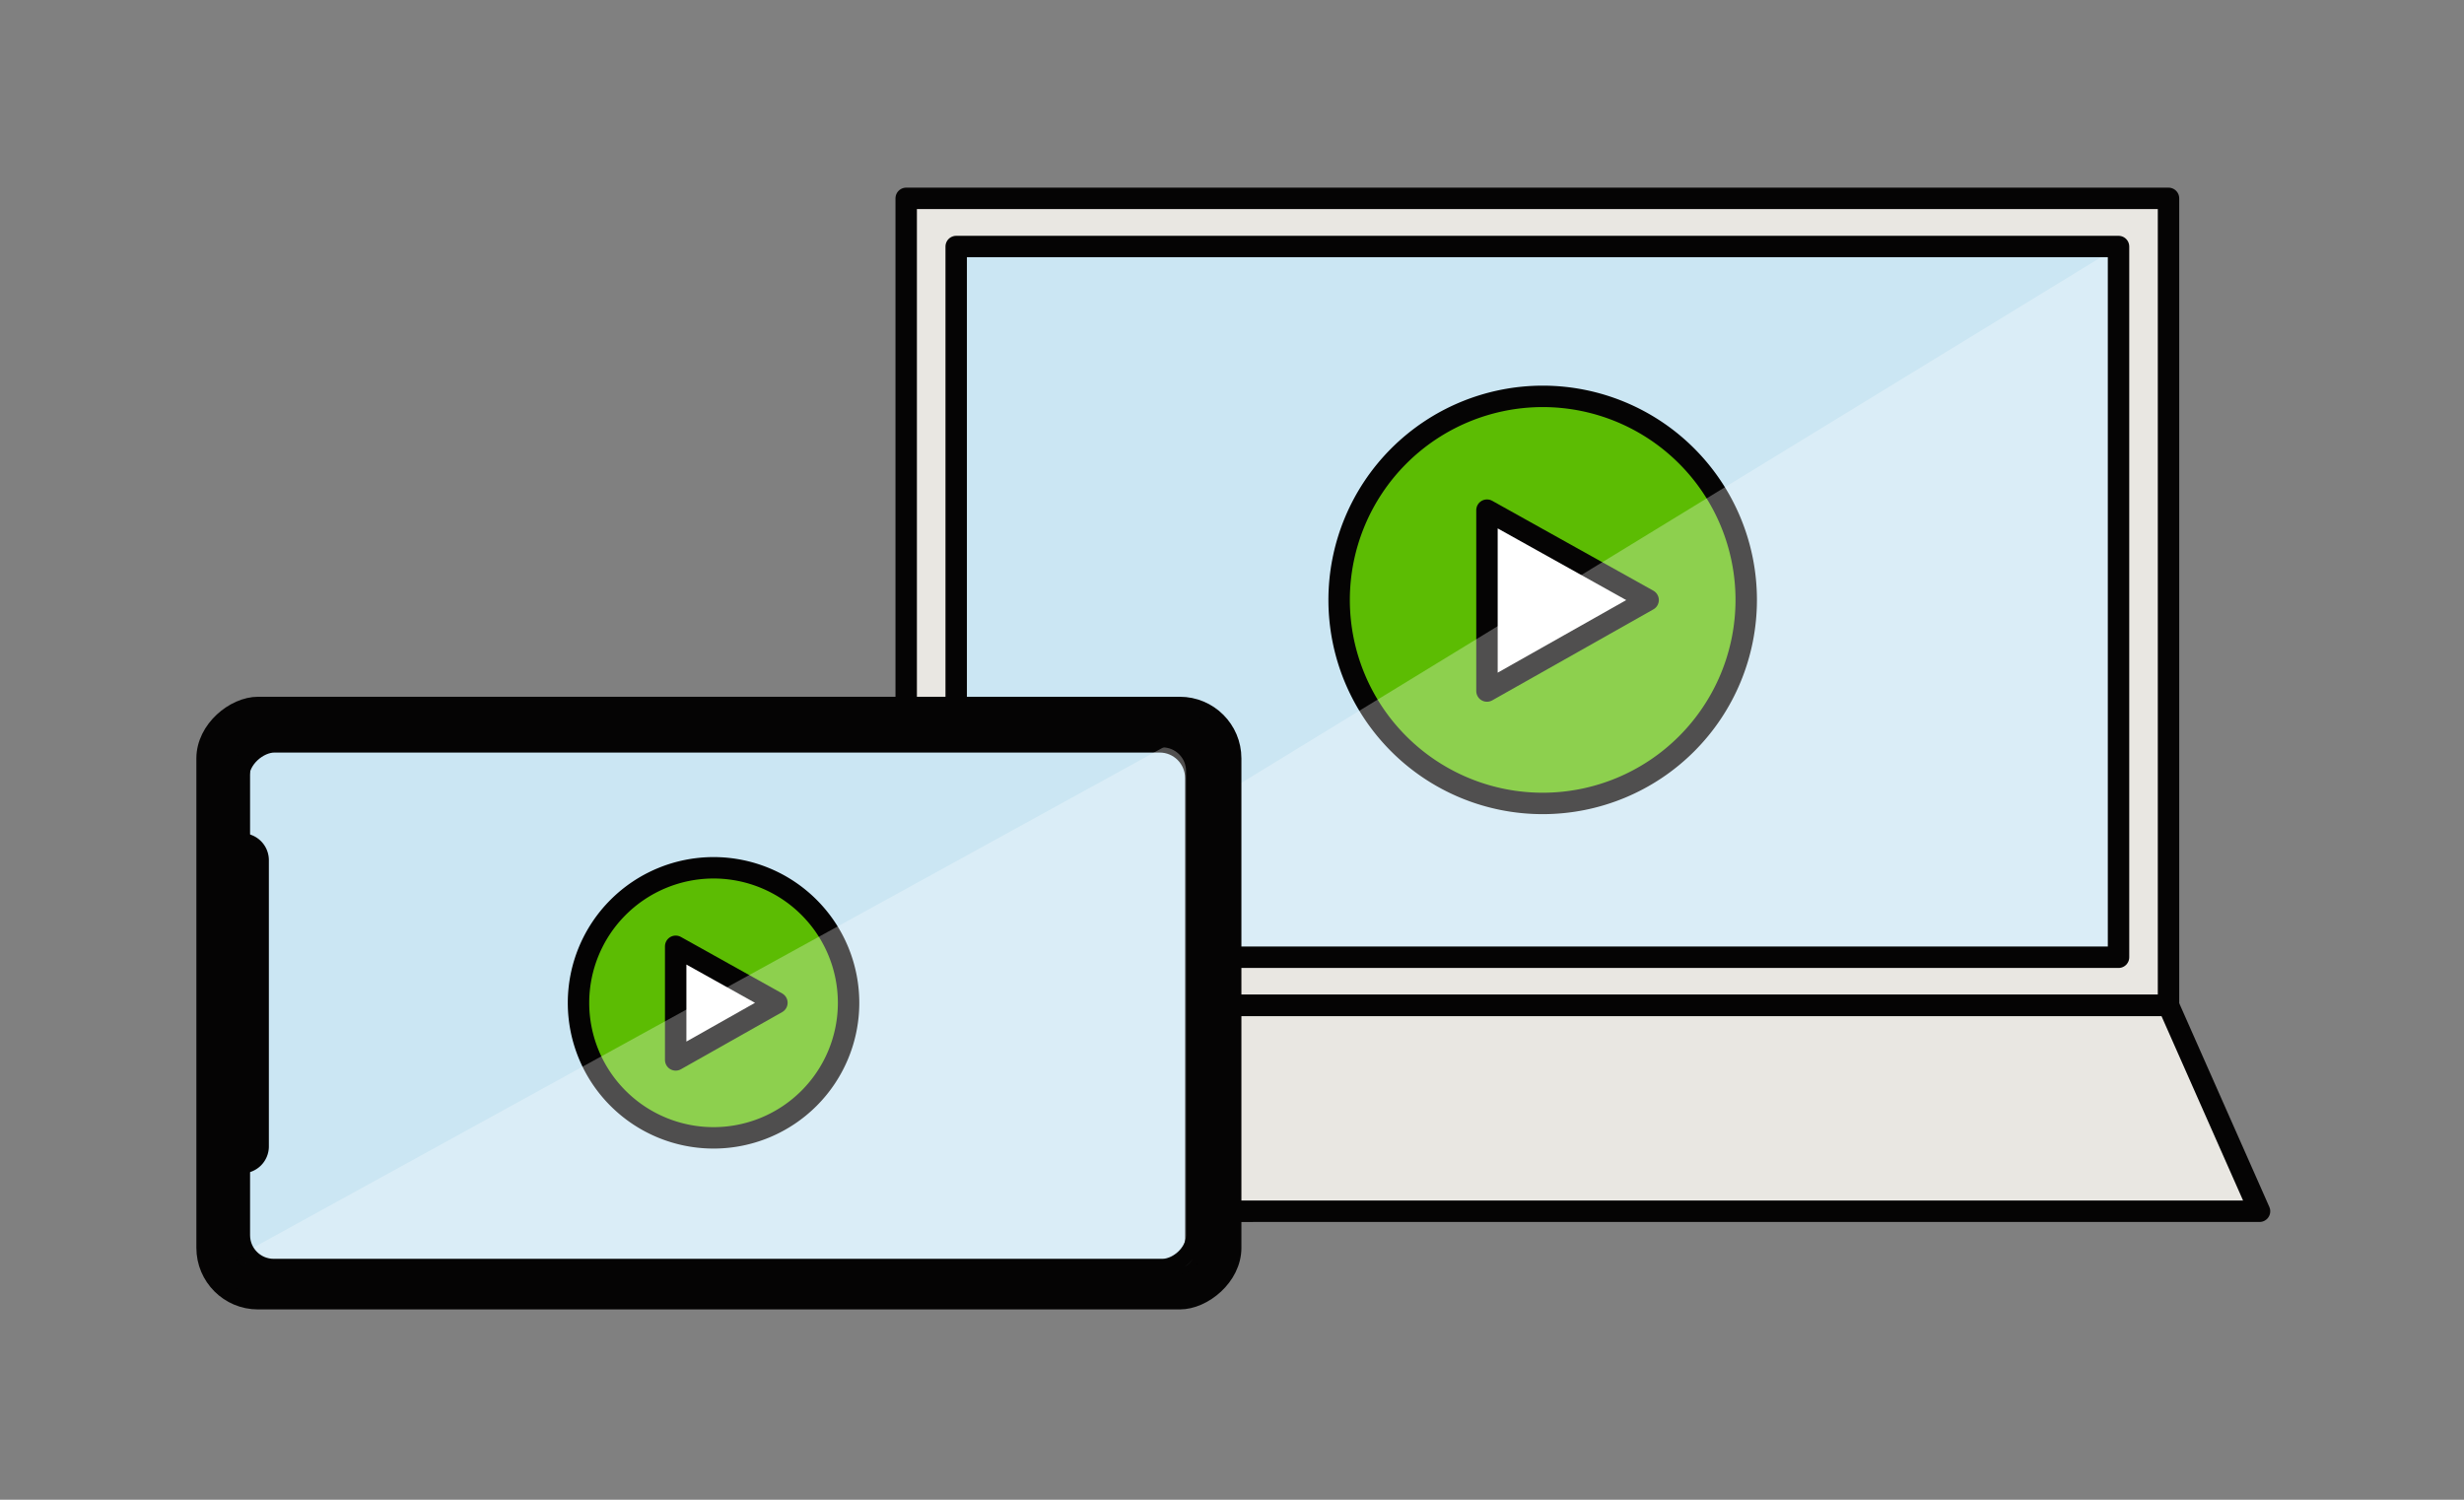
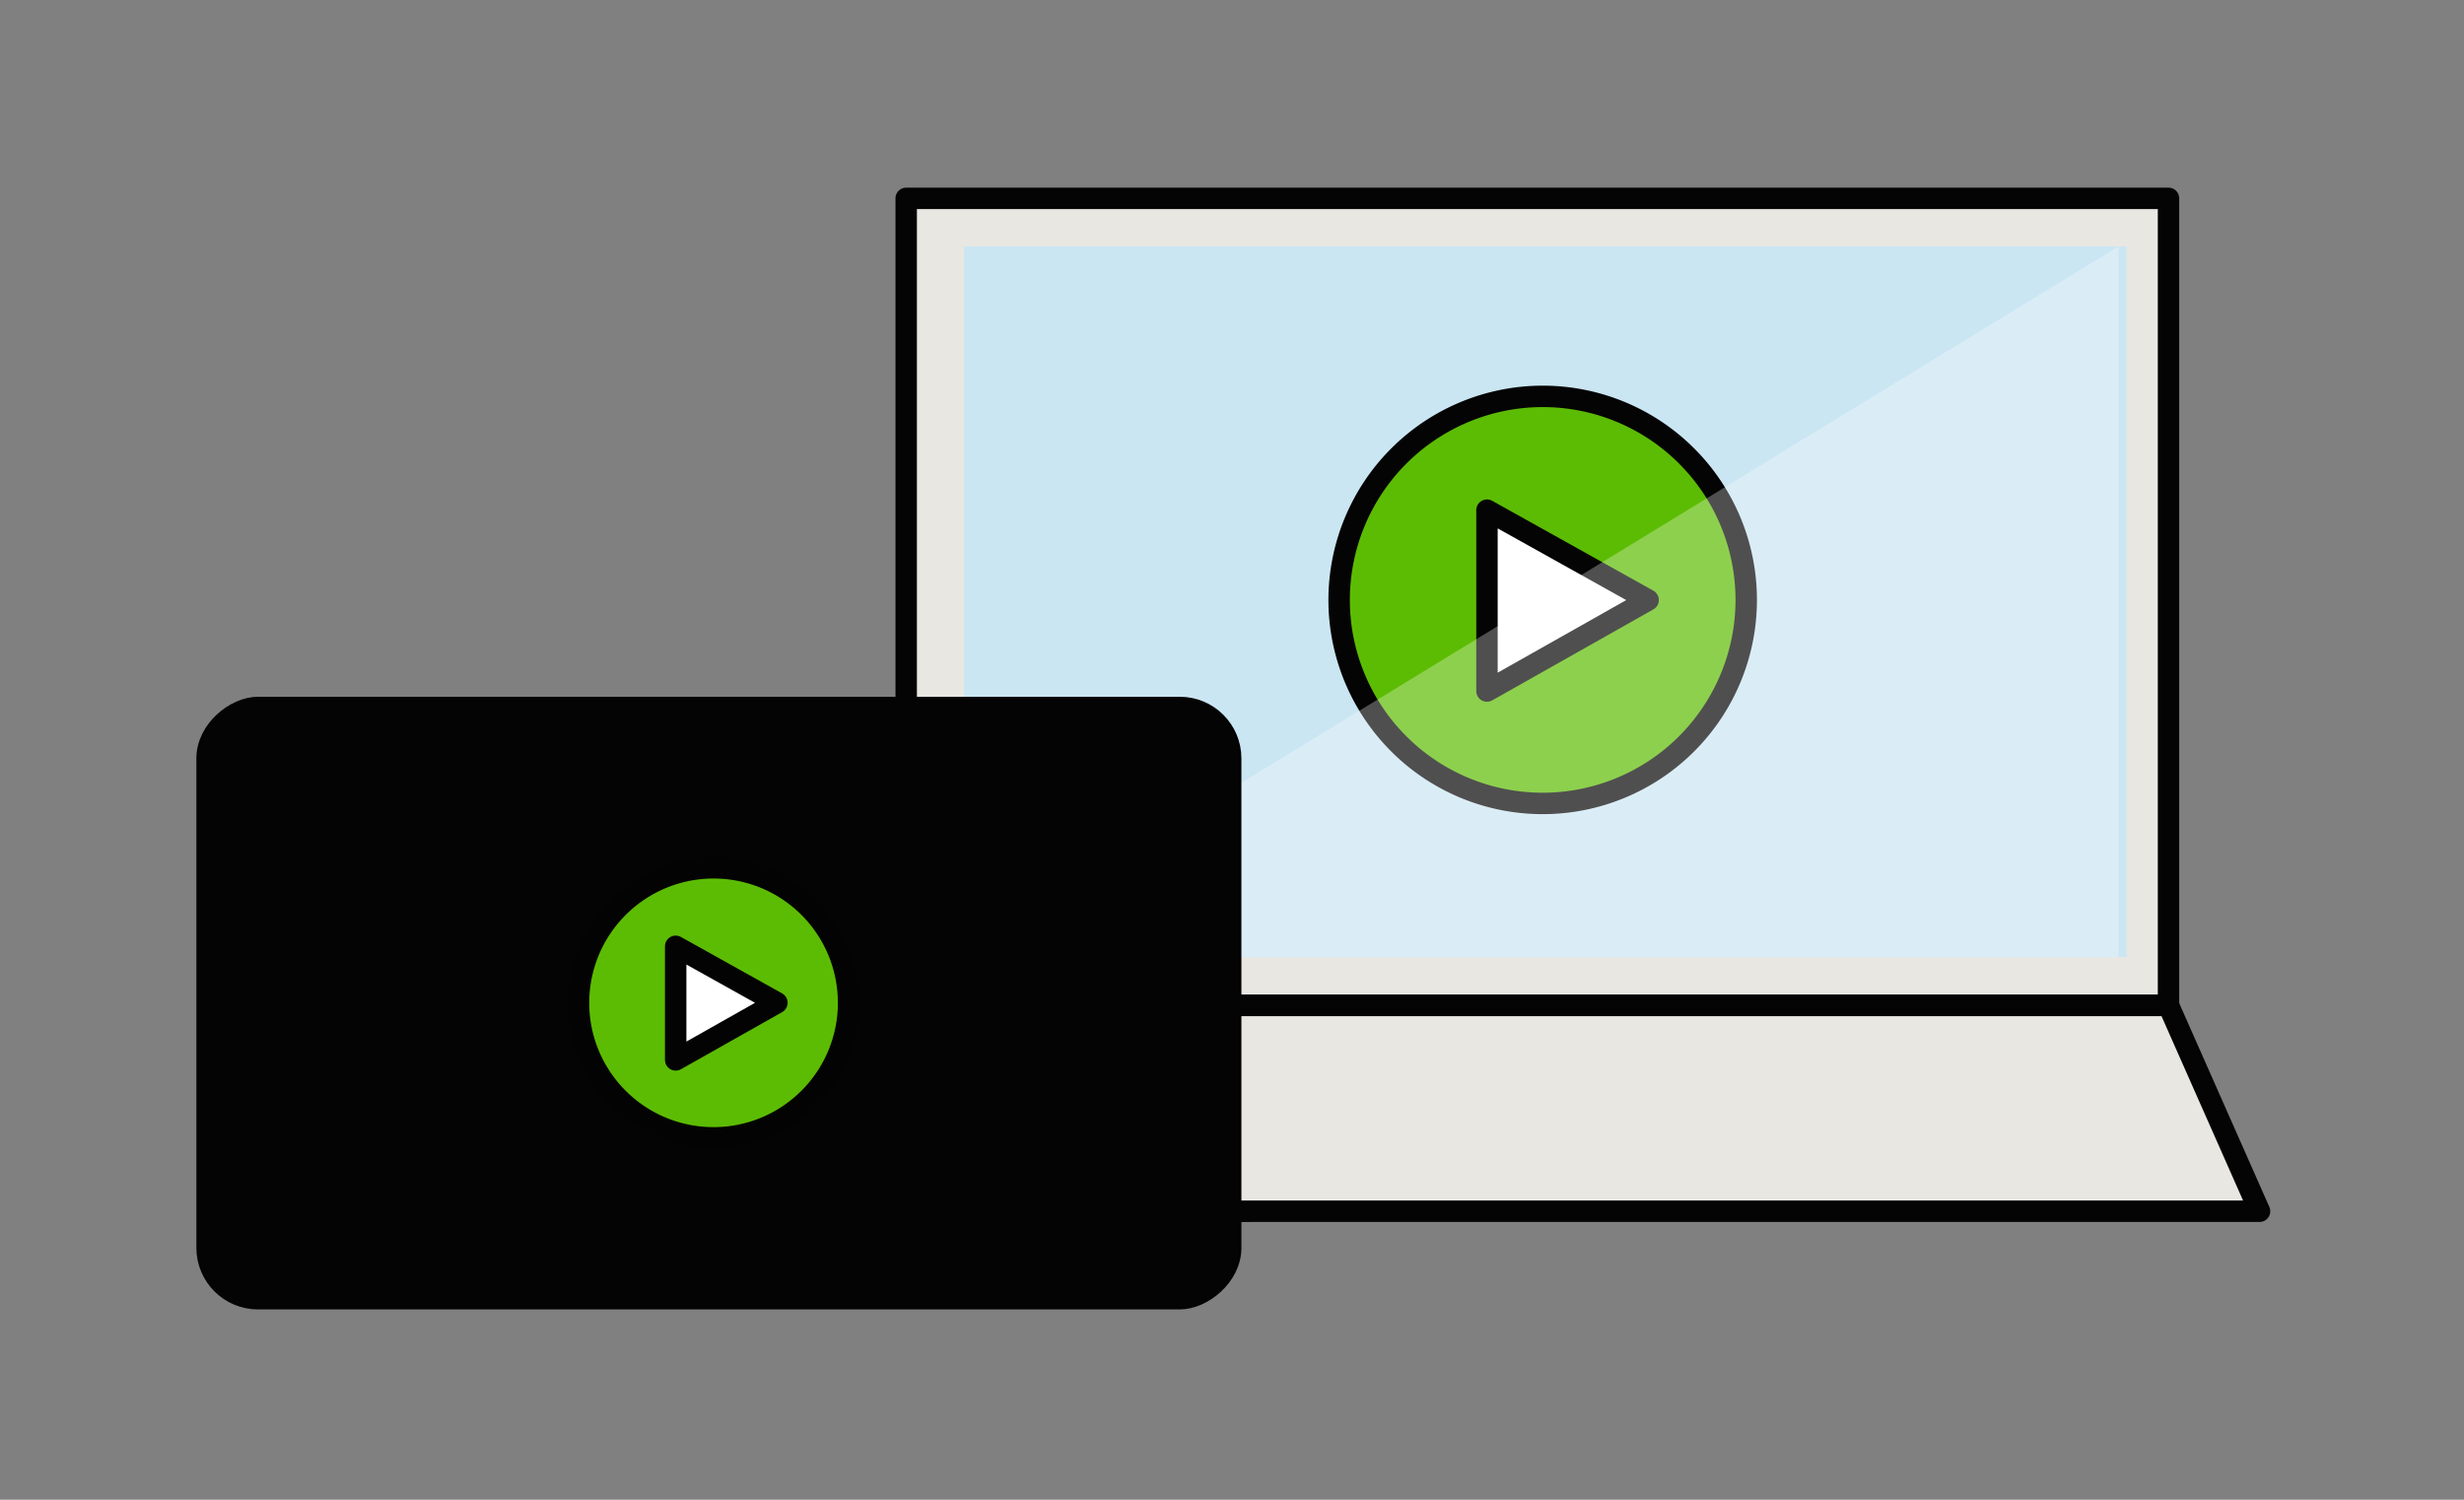
<svg xmlns="http://www.w3.org/2000/svg" width="230" height="140" viewBox="0 0 230 140">
  <rect x="0" y="0" width="230" height="140" fill="#808080" stroke="none" />
  <g id="image-step02" transform="translate(-250 -8035)">
-     <rect id="長方形" width="230" height="140" transform="translate(250 8035)" fill="none" />
    <g id="グループ_1370" data-name="グループ 1370" transform="translate(-28.915 7773.595)">
      <g id="グループ_428" data-name="グループ 428">
        <rect id="長方形_760" data-name="長方形 760" width="117.83" height="75.339" transform="translate(363.503 279.921)" fill="#e9e7e2" stroke="#050404" stroke-linecap="round" stroke-linejoin="round" stroke-width="2" />
        <rect id="長方形_761" data-name="長方形 761" width="108.497" height="66.346" transform="translate(368.915 284.405)" fill="#cbe6f3" />
        <g id="グループ_1378" data-name="グループ 1378" transform="translate(-1473.807 165.913)">
          <path id="パス_783" data-name="パス 783" d="M1877.722,151.492a19,19,0,1,0,19-19A19.018,19.018,0,0,0,1877.722,151.492Z" transform="translate(0)" fill="#5cbc03" stroke="#050404" stroke-linecap="round" stroke-linejoin="round" stroke-width="2" />
          <path id="パス_784" data-name="パス 784" d="M1888.979,140.986v16.885l15.043-8.494Z" transform="translate(2.543 2.128)" fill="#fff" stroke="#050404" stroke-linecap="round" stroke-linejoin="round" stroke-width="2" />
        </g>
        <path id="パス_868" data-name="パス 868" d="M108.5,0V66.346H0Z" transform="translate(368.17 284.418)" fill="#fff" opacity="0.3" />
        <path id="パス_733" data-name="パス 733" d="M355.62,374.476,363.5,355.26h117.83l8.5,19.215Z" fill="#e9e7e2" stroke="#050404" stroke-linecap="round" stroke-linejoin="round" stroke-width="2" />
-         <rect id="長方形_1058" data-name="長方形 1058" width="108.497" height="66.346" transform="translate(368.17 284.418)" fill="none" stroke="#050404" stroke-linecap="round" stroke-linejoin="round" stroke-width="2" />
      </g>
    </g>
    <g id="グループ_1371" data-name="グループ 1371" transform="translate(365.128 8100.793) rotate(90)">
      <rect id="長方形_765" data-name="長方形 765" width="55.691" height="96.048" rx="5" transform="translate(0 0)" fill="#050404" stroke="#050404" stroke-linecap="round" stroke-linejoin="round" stroke-width="1.5" />
-       <rect id="長方形_766" data-name="長方形 766" width="49.243" height="88.868" rx="3.119" transform="translate(3.707 3.76)" fill="#cbe6f3" stroke="#050404" stroke-linecap="round" stroke-linejoin="round" stroke-width="1.5" />
      <g id="グループ_1379" data-name="グループ 1379" transform="translate(-111.043 1934.45) rotate(-90)">
        <path id="パス_783-2" data-name="パス 783" d="M1877.722,145.1a12.605,12.605,0,1,0,12.6-12.6A12.617,12.617,0,0,0,1877.722,145.1Z" transform="translate(-4.4 -6.242)" fill="#5cbc03" stroke="#040303" stroke-linecap="round" stroke-linejoin="round" stroke-width="2" />
        <path id="パス_784-2" data-name="パス 784" d="M1888.979,140.986v10.606l9.449-5.335Z" transform="translate(-6.586 -7.4)" fill="#fff" stroke="#040303" stroke-linecap="round" stroke-linejoin="round" stroke-width="2" />
      </g>
-       <path id="パス_743" data-name="パス 743" d="M47.957,88.863a1.492,1.492,0,0,0,1.286-1.634V1.633A1.491,1.491,0,0,0,47.957,0H1.286A1.491,1.491,0,0,0,0,1.633" transform="translate(3.295 3.667)" fill="#fff" stroke="#050404" stroke-linecap="square" stroke-linejoin="bevel" stroke-width="1.2" opacity="0.3" />
-       <rect id="長方形_767" data-name="長方形 767" width="49.243" height="88.868" rx="2.953" transform="translate(3.224 3.667)" fill="none" stroke="#050404" stroke-linecap="round" stroke-linejoin="round" stroke-width="1.5" />
      <path id="長方形_768" data-name="長方形 768" d="M2.515,0H29.231a2.515,2.515,0,0,1,2.515,2.515v0a0,0,0,0,1,0,0H0a0,0,0,0,1,0,0v0A2.515,2.515,0,0,1,2.515,0Z" transform="translate(11.991 90.031)" fill="#050404" />
    </g>
  </g>
</svg>